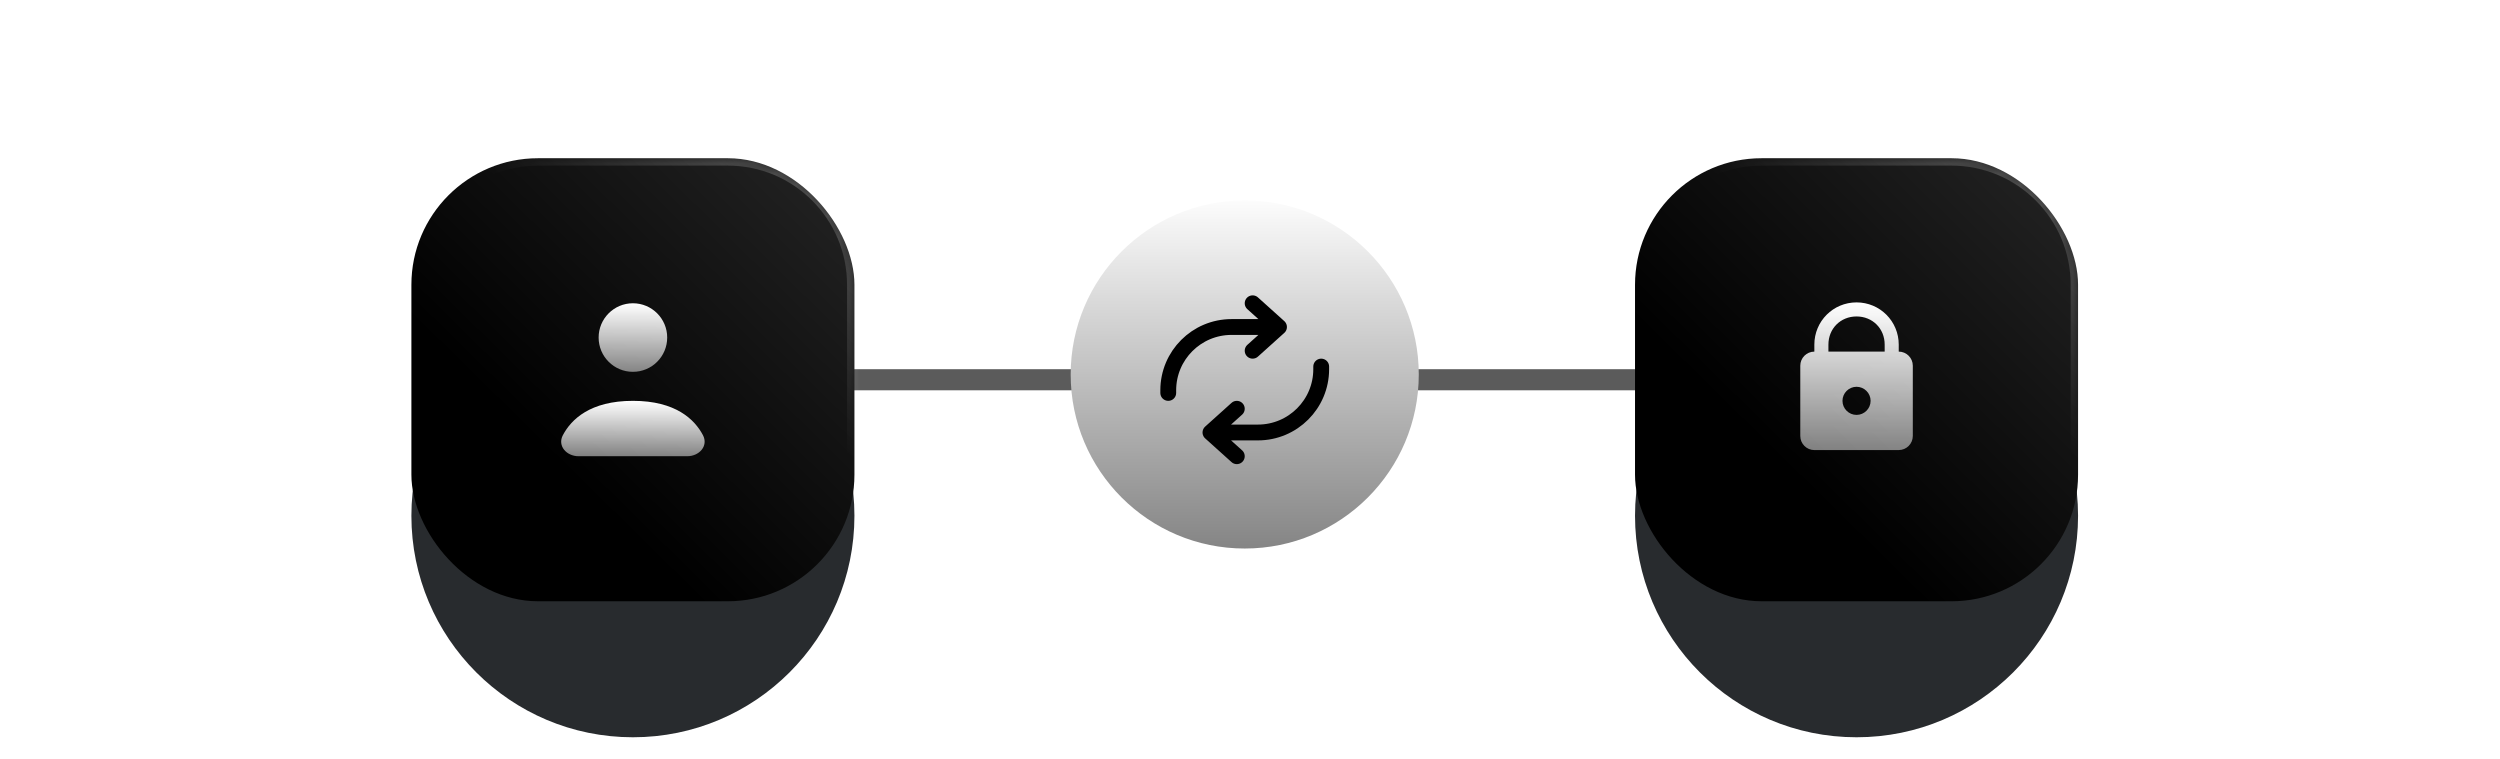
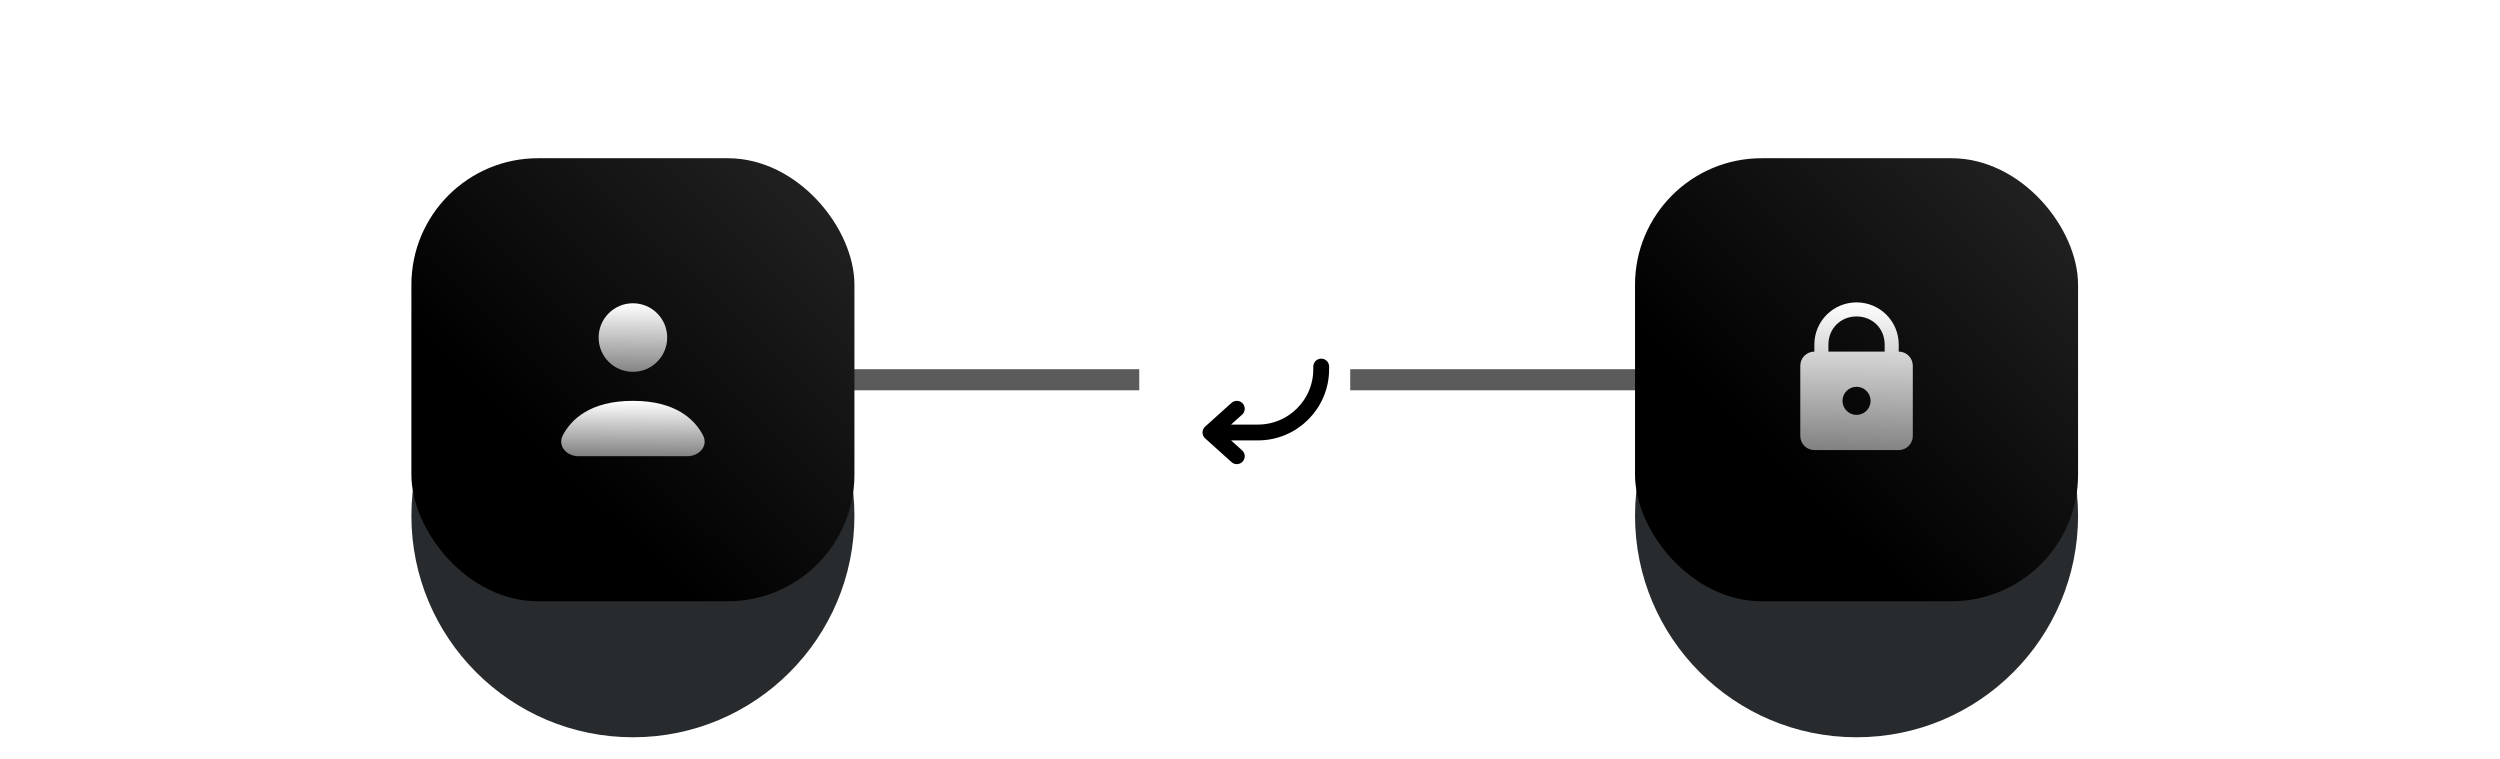
<svg xmlns="http://www.w3.org/2000/svg" width="237" height="72" viewBox="0 0 237 72" fill="none">
  <g clip-path="url(#clip0_1801_13538)">
    <rect x="128" y="35" width="51" height="2" fill="#5B5B5B" />
    <rect x="57" y="35" width="51" height="2" fill="#5B5B5B" />
-     <circle cx="118" cy="35.5" r="16.5" fill="url(#paint0_linear_1801_13538)" />
    <path d="M117.25 38.75L114.75 41M114.75 41L117.25 43.25M114.75 41H119.25C122.564 41 125.25 38.314 125.25 35V34.75" stroke="black" stroke-width="1.5" stroke-linecap="round" stroke-linejoin="round" />
-     <path d="M121.25 31H116.75C113.436 31 110.75 33.686 110.75 37V37.25M121.25 31L118.75 33.25M121.25 31L118.75 28.75" stroke="black" stroke-width="1.5" stroke-linecap="round" stroke-linejoin="round" />
    <g filter="url(#filter0_dddi_1801_13538)">
      <circle cx="176" cy="36" r="21" fill="#282B2E" />
    </g>
    <rect x="155" y="15" width="42" height="42" rx="12" fill="url(#paint1_linear_1801_13538)" />
    <mask id="path-8-inside-1_1801_13538" fill="white">
      <path d="M155 27C155 20.373 160.373 15 167 15H185C191.627 15 197 20.373 197 27V45C197 51.627 191.627 57 185 57H167C160.373 57 155 51.627 155 45V27Z" />
    </mask>
-     <path d="M154.299 27C154.299 19.986 159.986 14.299 167 14.299H185C192.014 14.299 197.701 19.986 197.701 27L196.299 27C196.299 20.76 191.24 15.701 185 15.701H167C160.76 15.701 155.701 20.76 155.701 27L154.299 27ZM197.701 45C197.701 52.014 192.014 57.701 185 57.701H167C159.986 57.701 154.299 52.014 154.299 45L155.701 45C155.701 51.24 160.76 56.299 167 56.299H185C191.24 56.299 196.299 51.24 196.299 45L197.701 45ZM167 57.701C159.986 57.701 154.299 52.014 154.299 45V27C154.299 19.986 159.986 14.299 167 14.299L167 15.701C160.76 15.701 155.701 20.76 155.701 27V45C155.701 51.24 160.76 56.299 167 56.299L167 57.701ZM185 14.299C192.014 14.299 197.701 19.986 197.701 27V45C197.701 52.014 192.014 57.701 185 57.701L185 56.299C191.24 56.299 196.299 51.24 196.299 45V27C196.299 20.76 191.24 15.701 185 15.701L185 14.299Z" fill="url(#paint2_linear_1801_13538)" mask="url(#path-8-inside-1_1801_13538)" />
    <g clip-path="url(#clip1_1801_13538)">
      <path d="M176 28.667C173.784 28.667 172 30.451 172 32.667V33.333C171.267 33.333 170.667 33.933 170.667 34.667V41.333C170.667 42.067 171.267 42.667 172 42.667H180C180.734 42.667 181.334 42.067 181.334 41.333V34.667C181.334 33.933 180.734 33.333 180 33.333V32.667C180 30.451 178.216 28.667 176 28.667ZM176 30C177.518 30 178.667 31.149 178.667 32.667V33.333H173.334V32.667C173.334 31.149 174.483 30 176 30ZM176 36.667C176.734 36.667 177.334 37.267 177.334 38C177.334 38.733 176.734 39.333 176 39.333C175.267 39.333 174.667 38.733 174.667 38C174.667 37.267 175.267 36.667 176 36.667Z" fill="url(#paint3_linear_1801_13538)" />
    </g>
    <g filter="url(#filter1_dddi_1801_13538)">
      <circle cx="60" cy="36" r="21" fill="#282B2E" />
    </g>
    <rect x="39" y="15" width="42" height="42" rx="12" fill="url(#paint4_linear_1801_13538)" />
    <mask id="path-13-inside-2_1801_13538" fill="white">
-       <path d="M39 27C39 20.373 44.373 15 51 15H69C75.627 15 81 20.373 81 27V45C81 51.627 75.627 57 69 57H51C44.373 57 39 51.627 39 45V27Z" />
-     </mask>
-     <path d="M38.299 27C38.299 19.986 43.986 14.299 51 14.299H69C76.014 14.299 81.701 19.986 81.701 27L80.299 27C80.299 20.76 75.24 15.701 69 15.701H51C44.76 15.701 39.701 20.76 39.701 27L38.299 27ZM81.701 45C81.701 52.014 76.014 57.701 69 57.701H51C43.986 57.701 38.299 52.014 38.299 45L39.701 45C39.701 51.24 44.76 56.299 51 56.299H69C75.24 56.299 80.299 51.24 80.299 45L81.701 45ZM51 57.701C43.986 57.701 38.299 52.014 38.299 45V27C38.299 19.986 43.986 14.299 51 14.299L51 15.701C44.76 15.701 39.701 20.76 39.701 27V45C39.701 51.24 44.76 56.299 51 56.299L51 57.701ZM69 14.299C76.014 14.299 81.701 19.986 81.701 27V45C81.701 52.014 76.014 57.701 69 57.701L69 56.299C75.24 56.299 80.299 51.24 80.299 45V27C80.299 20.76 75.24 15.701 69 15.701L69 14.299Z" fill="url(#paint5_linear_1801_13538)" mask="url(#path-13-inside-2_1801_13538)" />
+       </mask>
    <path d="M60 35.25C61.795 35.25 63.25 33.795 63.25 32C63.25 30.205 61.795 28.75 60 28.75C58.205 28.75 56.75 30.205 56.75 32C56.75 33.795 58.205 35.25 60 35.25Z" fill="url(#paint6_linear_1801_13538)" />
    <path d="M54.847 43.25H65.152C66.294 43.25 67.174 42.268 66.641 41.258C65.856 39.773 64.068 38 60 38C55.932 38 54.143 39.773 53.359 41.258C52.826 42.268 53.705 43.25 54.847 43.25Z" fill="url(#paint7_linear_1801_13538)" />
  </g>
  <defs>
    <filter id="filter0_dddi_1801_13538" x="125" y="-5" width="102" height="102" filterUnits="userSpaceOnUse" color-interpolation-filters="sRGB">
      <feFlood flood-opacity="0" result="BackgroundImageFix" />
      <feColorMatrix in="SourceAlpha" type="matrix" values="0 0 0 0 0 0 0 0 0 0 0 0 0 0 0 0 0 0 127 0" result="hardAlpha" />
      <feMorphology radius="4" operator="erode" in="SourceAlpha" result="effect1_dropShadow_1801_13538" />
      <feOffset dy="10" />
      <feGaussianBlur stdDeviation="17" />
      <feComposite in2="hardAlpha" operator="out" />
      <feColorMatrix type="matrix" values="0 0 0 0 0 0 0 0 0 0 0 0 0 0 0 0 0 0 0.06 0" />
      <feBlend mode="normal" in2="BackgroundImageFix" result="effect1_dropShadow_1801_13538" />
      <feColorMatrix in="SourceAlpha" type="matrix" values="0 0 0 0 0 0 0 0 0 0 0 0 0 0 0 0 0 0 127 0" result="hardAlpha" />
      <feMorphology radius="2.667" operator="erode" in="SourceAlpha" result="effect2_dropShadow_1801_13538" />
      <feOffset dy="2.29" />
      <feGaussianBlur stdDeviation="3.893" />
      <feComposite in2="hardAlpha" operator="out" />
      <feColorMatrix type="matrix" values="0 0 0 0 0 0 0 0 0 0 0 0 0 0 0 0 0 0 0.2 0" />
      <feBlend mode="normal" in2="effect1_dropShadow_1801_13538" result="effect2_dropShadow_1801_13538" />
      <feColorMatrix in="SourceAlpha" type="matrix" values="0 0 0 0 0 0 0 0 0 0 0 0 0 0 0 0 0 0 127 0" result="hardAlpha" />
      <feMorphology radius="1.333" operator="erode" in="SourceAlpha" result="effect3_dropShadow_1801_13538" />
      <feOffset dy="0.603" />
      <feGaussianBlur stdDeviation="1.025" />
      <feComposite in2="hardAlpha" operator="out" />
      <feColorMatrix type="matrix" values="0 0 0 0 0 0 0 0 0 0 0 0 0 0 0 0 0 0 0.227 0" />
      <feBlend mode="normal" in2="effect2_dropShadow_1801_13538" result="effect3_dropShadow_1801_13538" />
      <feBlend mode="normal" in="SourceGraphic" in2="effect3_dropShadow_1801_13538" result="shape" />
      <feColorMatrix in="SourceAlpha" type="matrix" values="0 0 0 0 0 0 0 0 0 0 0 0 0 0 0 0 0 0 127 0" result="hardAlpha" />
      <feMorphology radius="0.5" operator="erode" in="SourceAlpha" result="effect4_innerShadow_1801_13538" />
      <feOffset />
      <feComposite in2="hardAlpha" operator="arithmetic" k2="-1" k3="1" />
      <feColorMatrix type="matrix" values="0 0 0 0 1 0 0 0 0 1 0 0 0 0 1 0 0 0 0.05 0" />
      <feBlend mode="normal" in2="shape" result="effect4_innerShadow_1801_13538" />
    </filter>
    <filter id="filter1_dddi_1801_13538" x="9" y="-5" width="102" height="102" filterUnits="userSpaceOnUse" color-interpolation-filters="sRGB">
      <feFlood flood-opacity="0" result="BackgroundImageFix" />
      <feColorMatrix in="SourceAlpha" type="matrix" values="0 0 0 0 0 0 0 0 0 0 0 0 0 0 0 0 0 0 127 0" result="hardAlpha" />
      <feMorphology radius="4" operator="erode" in="SourceAlpha" result="effect1_dropShadow_1801_13538" />
      <feOffset dy="10" />
      <feGaussianBlur stdDeviation="17" />
      <feComposite in2="hardAlpha" operator="out" />
      <feColorMatrix type="matrix" values="0 0 0 0 0 0 0 0 0 0 0 0 0 0 0 0 0 0 0.06 0" />
      <feBlend mode="normal" in2="BackgroundImageFix" result="effect1_dropShadow_1801_13538" />
      <feColorMatrix in="SourceAlpha" type="matrix" values="0 0 0 0 0 0 0 0 0 0 0 0 0 0 0 0 0 0 127 0" result="hardAlpha" />
      <feMorphology radius="2.667" operator="erode" in="SourceAlpha" result="effect2_dropShadow_1801_13538" />
      <feOffset dy="2.29" />
      <feGaussianBlur stdDeviation="3.893" />
      <feComposite in2="hardAlpha" operator="out" />
      <feColorMatrix type="matrix" values="0 0 0 0 0 0 0 0 0 0 0 0 0 0 0 0 0 0 0.2 0" />
      <feBlend mode="normal" in2="effect1_dropShadow_1801_13538" result="effect2_dropShadow_1801_13538" />
      <feColorMatrix in="SourceAlpha" type="matrix" values="0 0 0 0 0 0 0 0 0 0 0 0 0 0 0 0 0 0 127 0" result="hardAlpha" />
      <feMorphology radius="1.333" operator="erode" in="SourceAlpha" result="effect3_dropShadow_1801_13538" />
      <feOffset dy="0.603" />
      <feGaussianBlur stdDeviation="1.025" />
      <feComposite in2="hardAlpha" operator="out" />
      <feColorMatrix type="matrix" values="0 0 0 0 0 0 0 0 0 0 0 0 0 0 0 0 0 0 0.227 0" />
      <feBlend mode="normal" in2="effect2_dropShadow_1801_13538" result="effect3_dropShadow_1801_13538" />
      <feBlend mode="normal" in="SourceGraphic" in2="effect3_dropShadow_1801_13538" result="shape" />
      <feColorMatrix in="SourceAlpha" type="matrix" values="0 0 0 0 0 0 0 0 0 0 0 0 0 0 0 0 0 0 127 0" result="hardAlpha" />
      <feMorphology radius="0.5" operator="erode" in="SourceAlpha" result="effect4_innerShadow_1801_13538" />
      <feOffset />
      <feComposite in2="hardAlpha" operator="arithmetic" k2="-1" k3="1" />
      <feColorMatrix type="matrix" values="0 0 0 0 1 0 0 0 0 1 0 0 0 0 1 0 0 0 0.05 0" />
      <feBlend mode="normal" in2="shape" result="effect4_innerShadow_1801_13538" />
    </filter>
    <linearGradient id="paint0_linear_1801_13538" x1="118" y1="19" x2="118" y2="52" gradientUnits="userSpaceOnUse">
      <stop stop-color="#FCFCFC" />
      <stop offset="1" stop-color="#858585" />
    </linearGradient>
    <linearGradient id="paint1_linear_1801_13538" x1="192.401" y1="18.219" x2="157.299" y2="53.934" gradientUnits="userSpaceOnUse">
      <stop stop-color="#202020" />
      <stop offset="0.696" />
    </linearGradient>
    <linearGradient id="paint2_linear_1801_13538" x1="193.781" y1="17.759" x2="182.438" y2="32.168" gradientUnits="userSpaceOnUse">
      <stop stop-color="white" stop-opacity="0.22" />
      <stop offset="1" stop-color="white" stop-opacity="0" />
    </linearGradient>
    <linearGradient id="paint3_linear_1801_13538" x1="176" y1="28.667" x2="176" y2="42.667" gradientUnits="userSpaceOnUse">
      <stop stop-color="white" />
      <stop offset="1" stop-color="white" stop-opacity="0.5" />
    </linearGradient>
    <linearGradient id="paint4_linear_1801_13538" x1="76.401" y1="18.219" x2="41.299" y2="53.934" gradientUnits="userSpaceOnUse">
      <stop stop-color="#202020" />
      <stop offset="0.696" />
    </linearGradient>
    <linearGradient id="paint5_linear_1801_13538" x1="77.781" y1="17.759" x2="66.438" y2="32.168" gradientUnits="userSpaceOnUse">
      <stop stop-color="white" stop-opacity="0.22" />
      <stop offset="1" stop-color="white" stop-opacity="0" />
    </linearGradient>
    <linearGradient id="paint6_linear_1801_13538" x1="60" y1="28.75" x2="60" y2="35.25" gradientUnits="userSpaceOnUse">
      <stop stop-color="white" />
      <stop offset="1" stop-color="white" stop-opacity="0.5" />
    </linearGradient>
    <linearGradient id="paint7_linear_1801_13538" x1="60" y1="38" x2="60" y2="43.25" gradientUnits="userSpaceOnUse">
      <stop stop-color="white" />
      <stop offset="1" stop-color="white" stop-opacity="0.5" />
    </linearGradient>
    <clipPath id="clip0_1801_13538">
      <rect width="237" height="72" fill="white" />
    </clipPath>
    <clipPath id="clip1_1801_13538">
      <rect width="16" height="16" fill="white" transform="translate(168 28)" />
    </clipPath>
  </defs>
</svg>